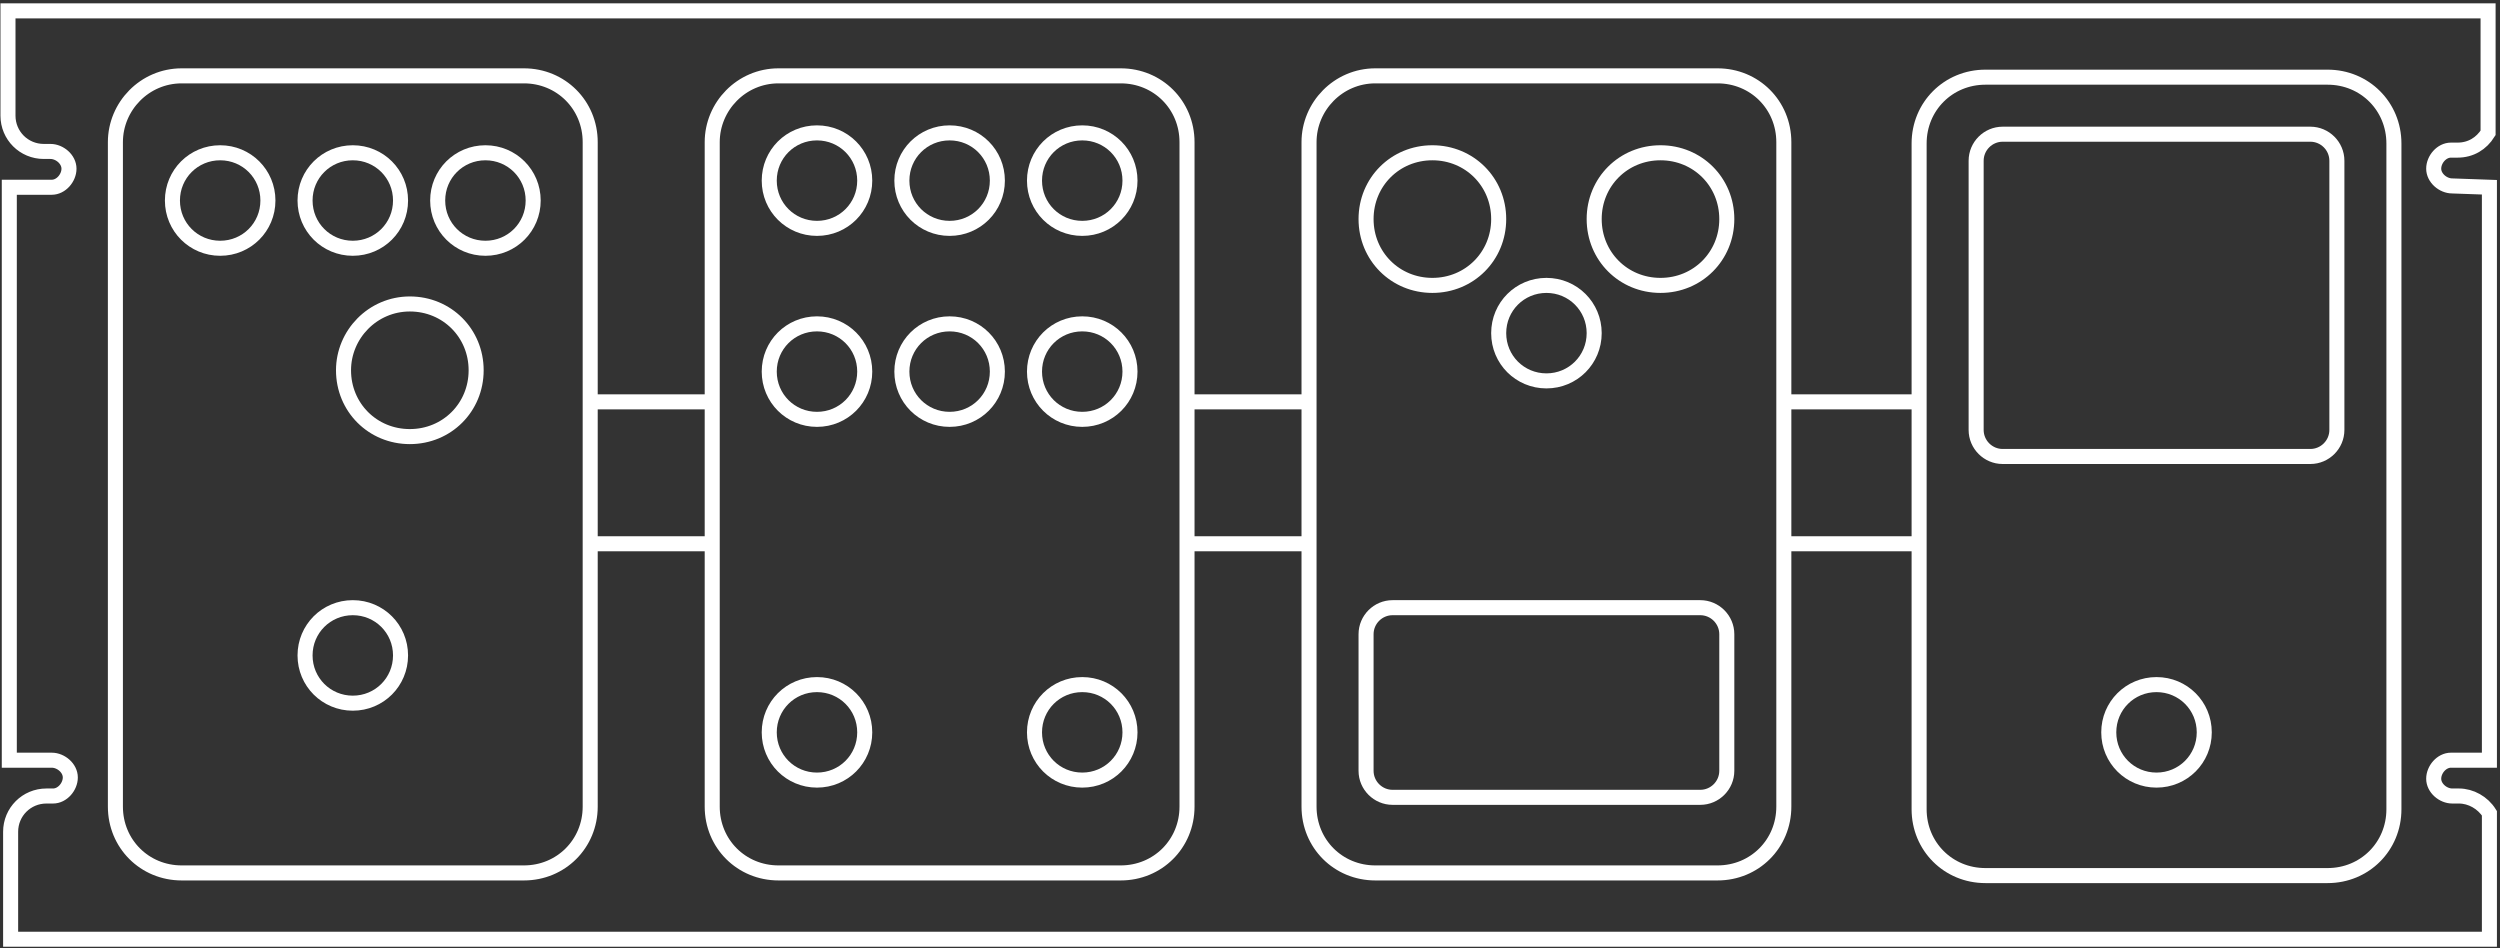
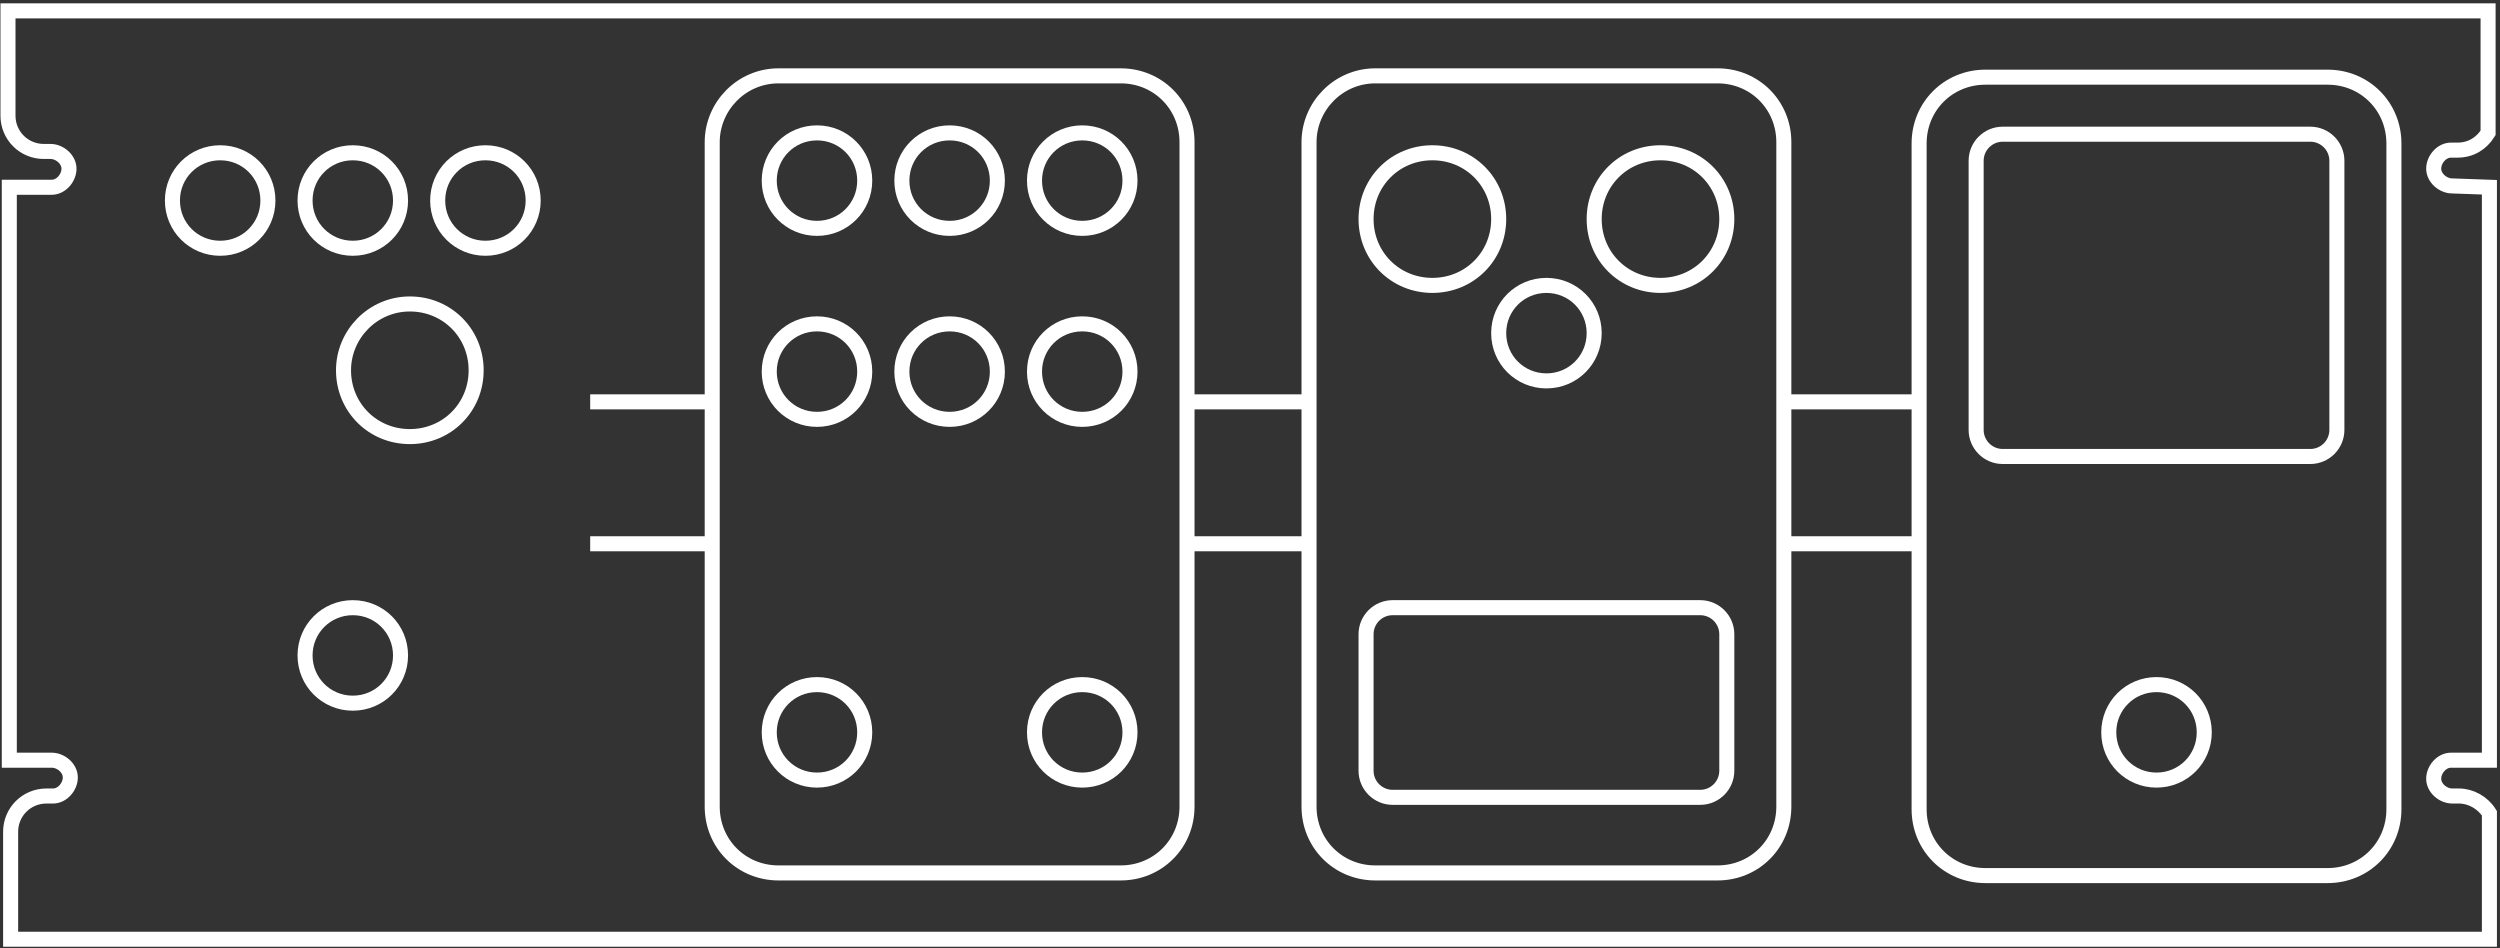
<svg xmlns="http://www.w3.org/2000/svg" id="Layer_1" x="0px" y="0px" viewBox="0 0 188.5 71.5" style="enable-background:new 0 0 188.5 71.5;" xml:space="preserve">
  <rect x="0" y="0" width="188.5" height="71.5" fill="#333333" stroke="none" />
  <style type="text/css"> .st0{fill:none;stroke:#FFFFFF;stroke-width:1.134;} </style>
  <g>
    <g id="Group_684_3_" transform="translate(-3150.499 -6591.781)">
      <g id="Group_622_3_">
        <g id="Group_619_3_">
          <path id="Path_336_3_" class="st0" d="M3335.4,6605.8c-0.7,0-1.4-0.6-1.4-1.3c0-0.7,0.6-1.4,1.3-1.4c0,0,0,0,0,0h0.5 c1,0,1.8-0.5,2.3-1.3v-9.2h-187l0,7.9c0,1.5,1.2,2.7,2.7,2.7h0.5c0.7,0,1.4,0.6,1.4,1.3c0,0.7-0.6,1.4-1.3,1.4c0,0,0,0,0,0h-3.2 v43.2h3.2c0.7,0,1.4,0.6,1.4,1.3c0,0.7-0.6,1.4-1.3,1.4c0,0,0,0,0,0h-0.5c-1.5,0-2.7,1.2-2.7,2.7v8.1h186.9v-9.5 c-0.5-0.8-1.4-1.3-2.3-1.3h-0.5c-0.7,0-1.4-0.6-1.4-1.3c0-0.7,0.6-1.4,1.3-1.4c0,0,0,0,0,0h2.9v-43.2L3335.4,6605.8z" />
          <path id="Path_570_3_" class="st0" d="M3209.2,6597.5h25.8c2.8,0,5,2.2,5,5v50.1c0,2.8-2.2,5-5,5h-25.8c-2.8,0-5-2.2-5-5v-50.1 C3204.2,6599.8,3206.4,6597.5,3209.2,6597.5z" />
          <path id="Path_571_3_" class="st0" d="M3232.1,6643.4c2,0,3.6,1.6,3.6,3.6c0,2-1.6,3.6-3.6,3.6c-2,0-3.6-1.6-3.6-3.6l0,0 C3228.5,6645,3230.1,6643.4,3232.1,6643.4z" />
          <path id="Path_572_3_" class="st0" d="M3212.1,6643.4c2,0,3.6,1.6,3.6,3.6c0,2-1.6,3.6-3.6,3.6c-2,0-3.6-1.6-3.6-3.6l0,0 C3208.5,6645,3210.1,6643.4,3212.1,6643.4z" />
          <path id="Path_573_3_" class="st0" d="M3212.1,6601.8c2,0,3.6,1.6,3.6,3.6c0,2-1.6,3.6-3.6,3.6c-2,0-3.6-1.6-3.6-3.6l0,0 C3208.5,6603.4,3210.1,6601.8,3212.1,6601.8z" />
          <path id="Path_574_3_" class="st0" d="M3222.1,6601.8c2,0,3.6,1.6,3.6,3.6c0,2-1.6,3.6-3.6,3.6c-2,0-3.6-1.6-3.6-3.6l0,0 C3218.5,6603.4,3220.1,6601.8,3222.1,6601.8z" />
          <path id="Path_575_3_" class="st0" d="M3232.1,6601.8c2,0,3.6,1.6,3.6,3.6c0,2-1.6,3.6-3.6,3.6c-2,0-3.6-1.6-3.6-3.6l0,0 C3228.5,6603.4,3230.1,6601.8,3232.1,6601.8z" />
          <path id="Path_576_3_" class="st0" d="M3212.1,6616.2c2,0,3.6,1.6,3.6,3.6c0,2-1.6,3.6-3.6,3.6c-2,0-3.6-1.6-3.6-3.6l0,0 C3208.5,6617.8,3210.1,6616.2,3212.1,6616.2z" />
          <path id="Path_577_3_" class="st0" d="M3222.1,6616.2c2,0,3.6,1.6,3.6,3.6c0,2-1.6,3.6-3.6,3.6c-2,0-3.6-1.6-3.6-3.6l0,0 C3218.5,6617.8,3220.1,6616.2,3222.1,6616.2z" />
          <path id="Path_578_3_" class="st0" d="M3232.1,6616.2c2,0,3.6,1.6,3.6,3.6c0,2-1.6,3.6-3.6,3.6c-2,0-3.6-1.6-3.6-3.6l0,0 C3228.5,6617.8,3230.1,6616.2,3232.1,6616.2z" />
-           <path id="Path_579_3_" class="st0" d="M3164.2,6597.5h25.8c2.8,0,5,2.2,5,5v50.1c0,2.8-2.2,5-5,5h-25.8c-2.8,0-5-2.2-5-5v-50.1 C3159.2,6599.8,3161.4,6597.5,3164.2,6597.5z" />
          <path id="Path_580_3_" class="st0" d="M3177.1,6637.6c2,0,3.6,1.6,3.6,3.6c0,2-1.6,3.6-3.6,3.6c-2,0-3.6-1.6-3.6-3.6l0,0 C3173.5,6639.2,3175.1,6637.6,3177.1,6637.6z" />
          <path id="Path_581_3_" class="st0" d="M3167.1,6603.3c2,0,3.6,1.6,3.6,3.6c0,2-1.6,3.6-3.6,3.6c-2,0-3.6-1.6-3.6-3.6l0,0 C3163.5,6604.9,3165.1,6603.3,3167.1,6603.3z" />
          <path id="Path_582_3_" class="st0" d="M3187.1,6603.3c2,0,3.6,1.6,3.6,3.6c0,2-1.6,3.6-3.6,3.6c-2,0-3.6-1.6-3.6-3.6l0,0 C3183.5,6604.9,3185.1,6603.3,3187.1,6603.3z" />
          <path id="Path_583_3_" class="st0" d="M3177.1,6603.3c2,0,3.6,1.6,3.6,3.6c0,2-1.6,3.6-3.6,3.6c-2,0-3.6-1.6-3.6-3.6l0,0 C3173.5,6604.9,3175.1,6603.3,3177.1,6603.3z" />
          <path id="Path_584_3_" class="st0" d="M3181.4,6614.7c2.8,0,5,2.2,5,5s-2.2,5-5,5s-5-2.2-5-5 C3176.4,6617,3178.6,6614.7,3181.4,6614.7z" />
          <path id="Path_585_3_" class="st0" d="M3254.2,6597.5h25.8c2.8,0,5,2.2,5,5v50.1c0,2.8-2.2,5-5,5h-25.8c-2.8,0-5-2.2-5-5v-50.1 C3249.2,6599.8,3251.4,6597.5,3254.2,6597.5z" />
          <path id="Path_586_3_" class="st0" d="M3275.7,6603.3c2.8,0,5,2.2,5,5s-2.2,5-5,5s-5-2.2-5-5 C3270.7,6605.5,3272.9,6603.3,3275.7,6603.3z" />
          <path id="Path_587_3_" class="st0" d="M3258.5,6603.3c2.8,0,5,2.2,5,5s-2.2,5-5,5s-5-2.2-5-5 C3253.5,6605.5,3255.7,6603.3,3258.5,6603.3z" />
          <path id="Path_588_3_" class="st0" d="M3267.1,6613.3c2,0,3.6,1.6,3.6,3.6c0,2-1.6,3.6-3.6,3.6c-2,0-3.6-1.6-3.6-3.6l0,0 C3263.5,6614.9,3265.1,6613.3,3267.1,6613.3z" />
          <path id="Path_589_3_" class="st0" d="M3255.5,6637.6h23.2c1.1,0,2,0.9,2,2v10.3c0,1.1-0.9,2-2,2h-23.2c-1.1,0-2-0.9-2-2v-10.3 C3253.5,6638.5,3254.4,6637.6,3255.5,6637.6z" />
          <path id="Path_590_3_" class="st0" d="M3300.2,6597.6h25.8c2.8,0,5,2.2,5,5v50.2c0,2.8-2.2,5-5,5h-25.8c-2.8,0-5-2.2-5-5v-50.2 C3295.2,6599.8,3297.4,6597.6,3300.2,6597.6z" />
          <path id="Path_591_3_" class="st0" d="M3313.1,6643.4c2,0,3.6,1.6,3.6,3.6c0,2-1.6,3.6-3.6,3.6c-2,0-3.6-1.6-3.6-3.6l0,0 C3309.5,6645,3311.1,6643.4,3313.1,6643.4z" />
          <path id="Path_592_3_" class="st0" d="M3301.5,6601.9h23.2c1.1,0,2,0.9,2,2v20.3c0,1.1-0.9,2-2,2h-23.2c-1.1,0-2-0.9-2-2v-20.3 C3299.5,6602.8,3300.4,6601.9,3301.5,6601.9z" />
        </g>
      </g>
    </g>
    <line class="st0" x1="44.5" y1="30.3" x2="53.7" y2="30.3" />
    <line class="st0" x1="53.7" y1="41" x2="44.5" y2="41" />
    <line class="st0" x1="89.5" y1="30.3" x2="98.7" y2="30.3" />
    <line class="st0" x1="98.7" y1="41" x2="89.5" y2="41" />
    <line class="st0" x1="144.7" y1="30.3" x2="134.5" y2="30.3" />
    <line class="st0" x1="134.5" y1="41" x2="144.7" y2="41" />
  </g>
</svg>